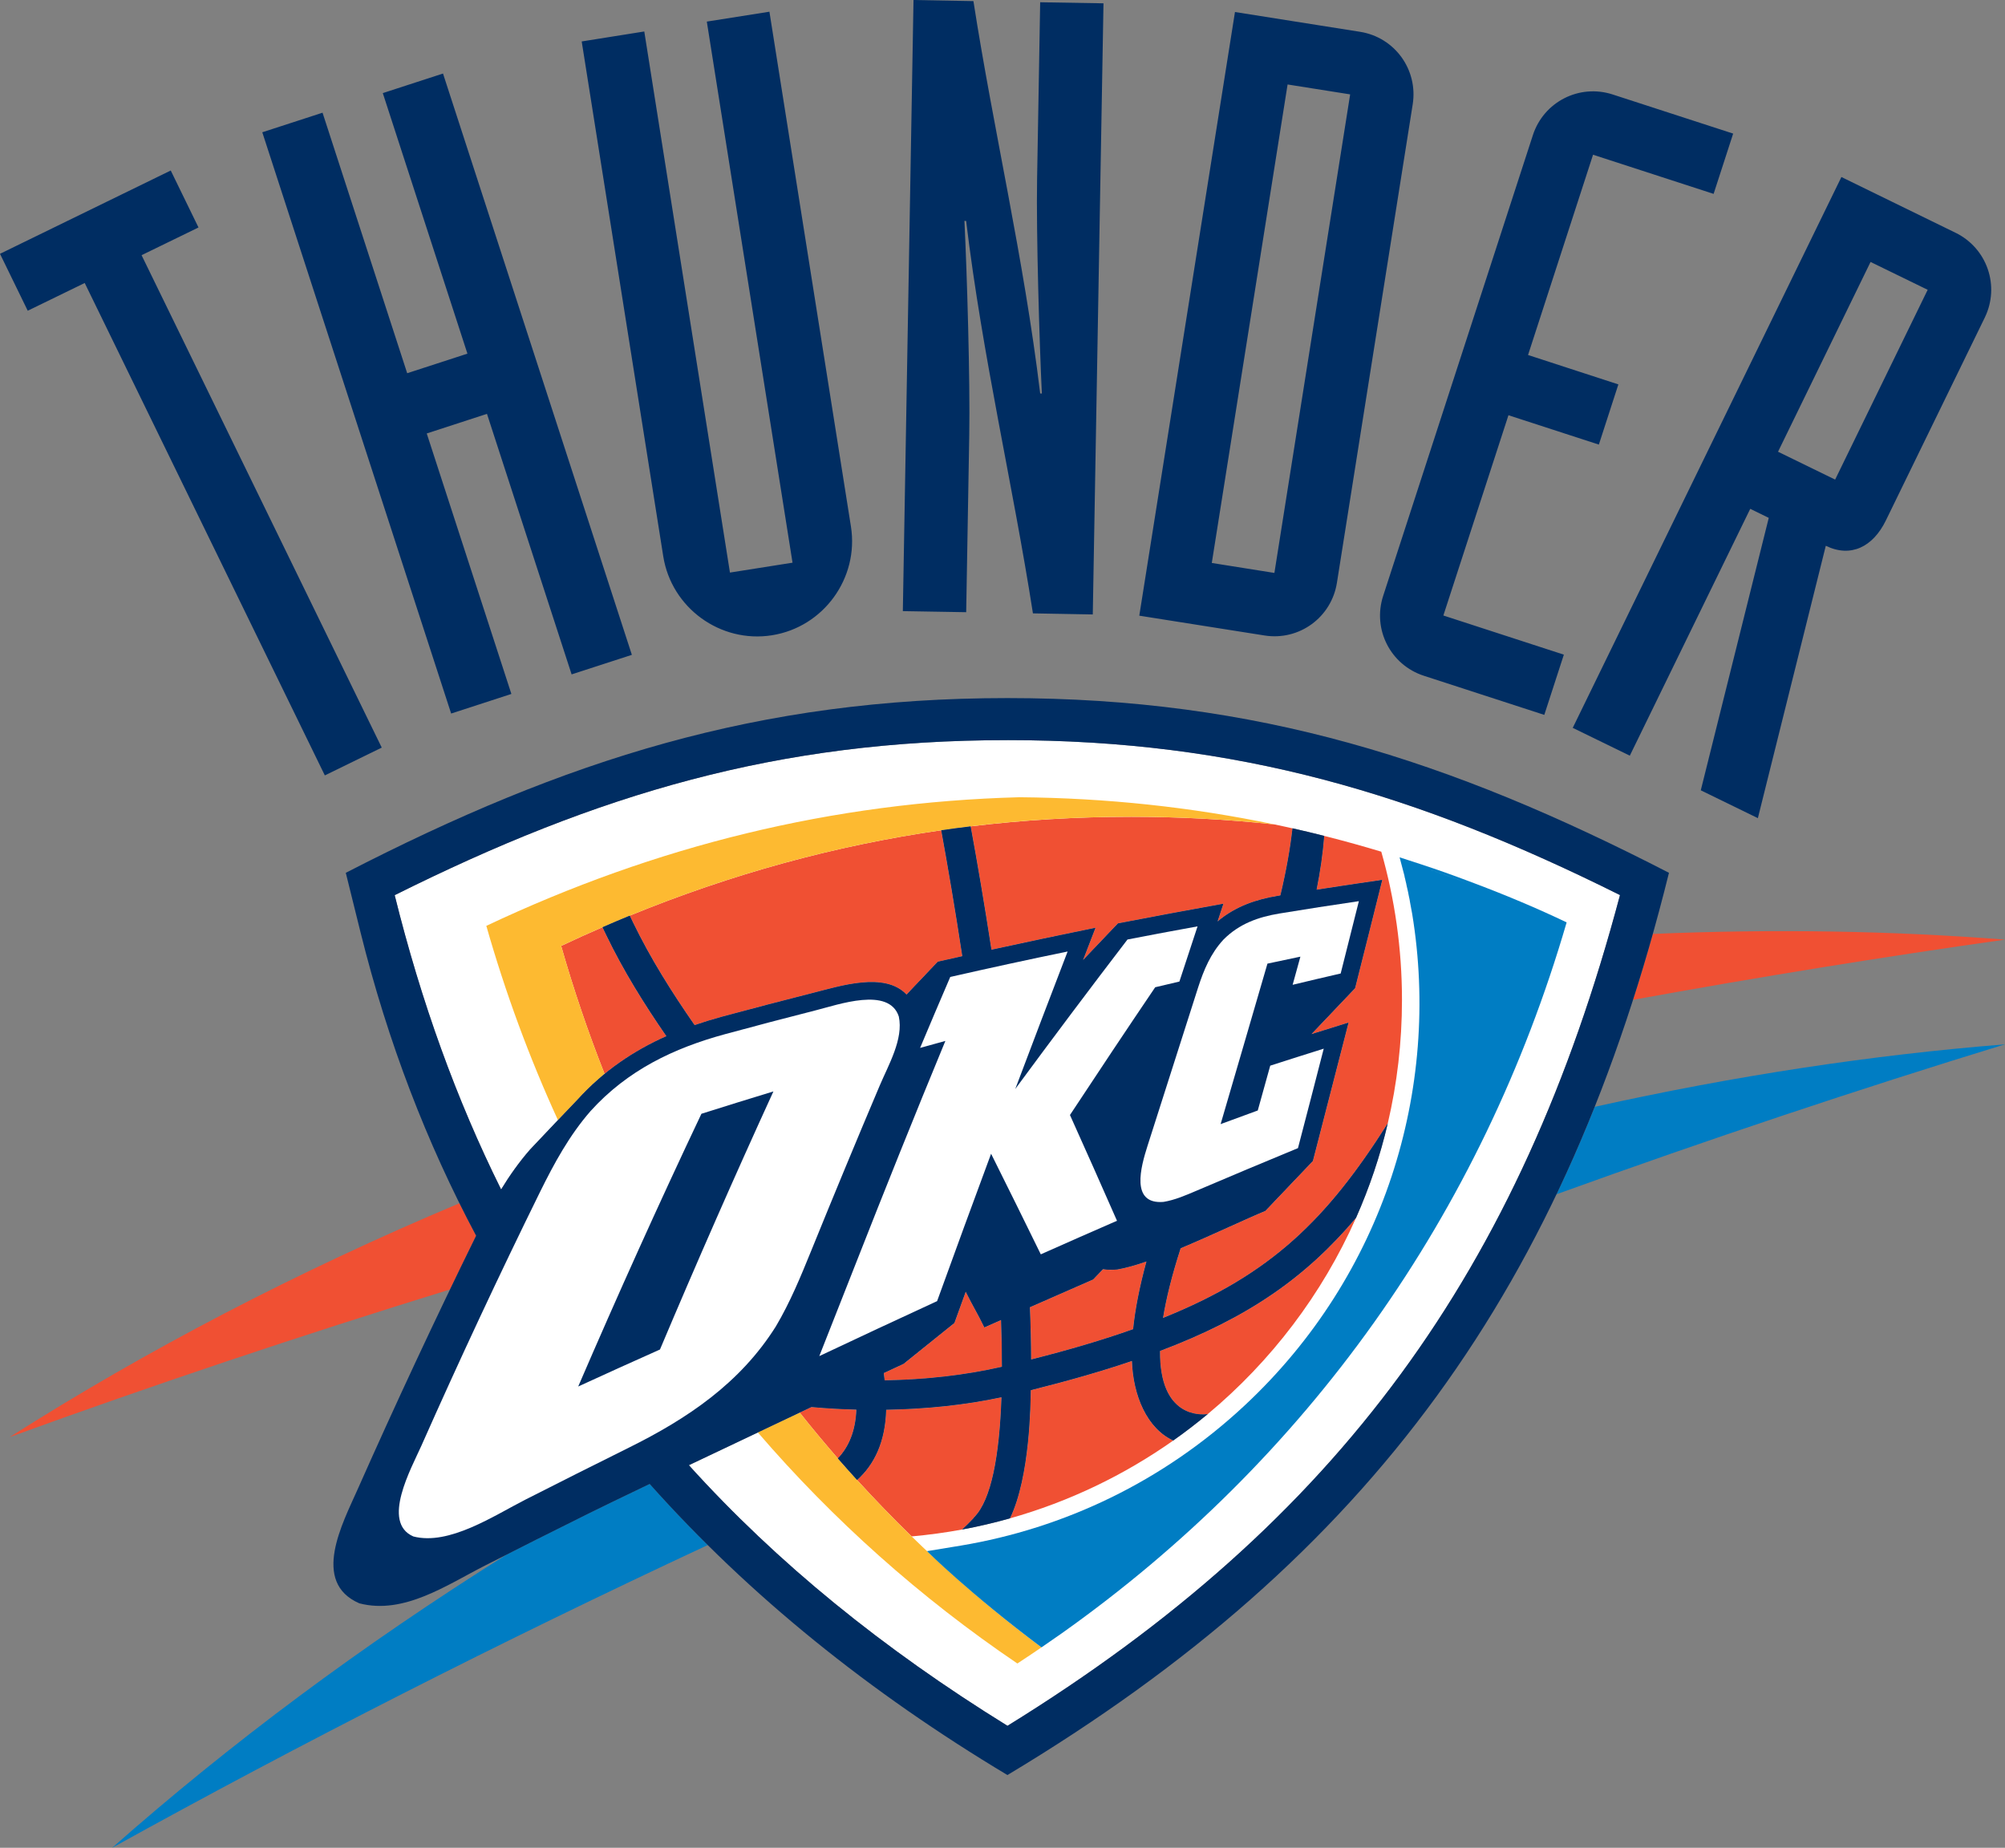
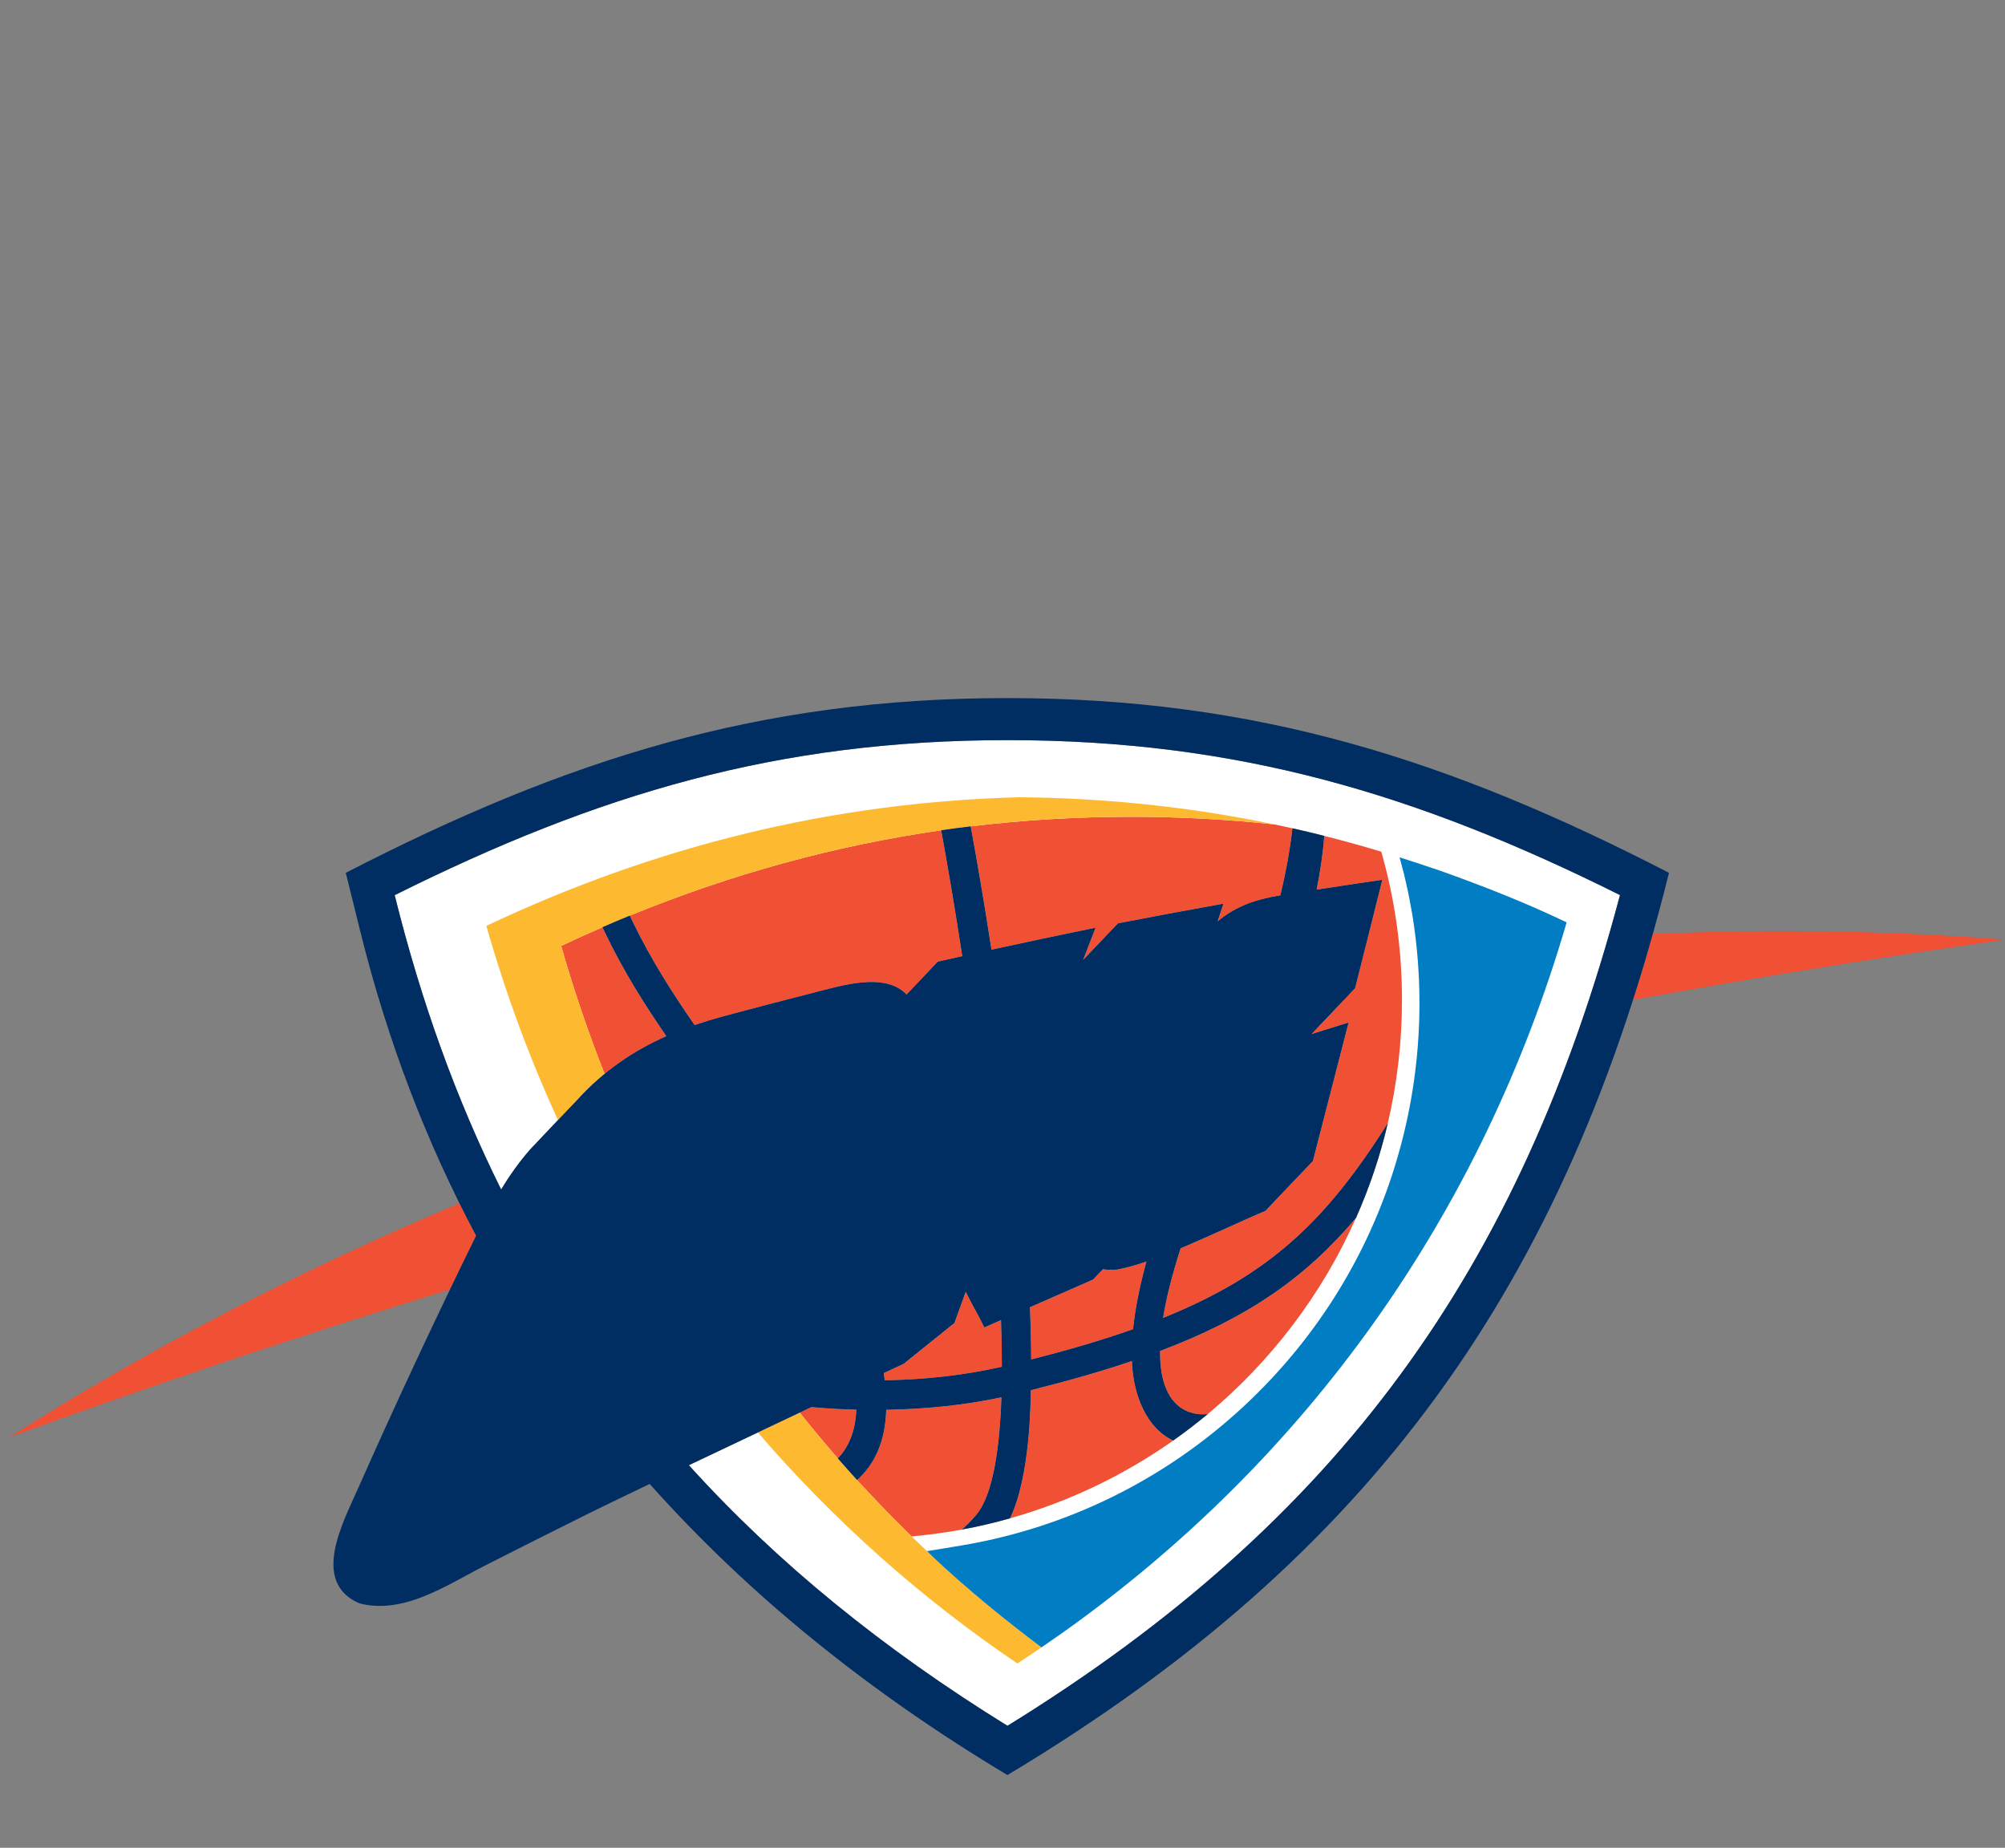
<svg xmlns="http://www.w3.org/2000/svg" xmlns:ns1="http://www.inkscape.org/namespaces/inkscape" xmlns:ns2="http://sodipodi.sourceforge.net/DTD/sodipodi-0.dtd" version="1.1" id="Layer_1" x="0px" y="0px" width="421.069" height="388.012" viewBox="0 0 421.069 388.012" enable-background="new 0 0 250 229" xml:space="preserve" ns1:version="1.0.2-2 (e86c870879, 2021-01-15)" ns2:docname="Oklahoma_City_Thunder.svg">
  <rect x="0" y="0" width="421.069" height="388.012" fill="#808080" stroke="none" />
  <defs id="defs27" />
  <ns2:namedview pagecolor="#ffffff" bordercolor="#666666" borderopacity="1" objecttolerance="10" gridtolerance="10" guidetolerance="10" ns1:pageopacity="0" ns1:pageshadow="2" ns1:window-width="1366" ns1:window-height="705" id="namedview25" showgrid="false" ns1:zoom="1" ns1:cx="220.2953" ns1:cy="216.27205" ns1:window-x="-8" ns1:window-y="-8" ns1:window-maximized="1" ns1:current-layer="layer9" fit-margin-top="0" fit-margin-left="0" fit-margin-right="0" fit-margin-bottom="0" ns1:document-rotation="0" />
  <g ns1:groupmode="layer" id="layer9" ns1:label="Layer 1" transform="translate(-240.071,-377.09)">
    <g id="g3378">
-       <path d="m 308.29,539.917 11.951,-5.84 -50.439,-103.4 11.955,-5.82 -5.829,-11.964 -35.858,17.495 5.825,11.953 11.966,-5.825 z m 26.527,-12.991 12.649,-4.115 -17.775,-54.699 12.649,-4.115 17.775,54.708 12.654,-4.106 -39.663,-122.067 -12.643,4.11 17.771,54.71 -12.649,4.11 -17.777,-54.705 -12.654,4.11 z m 66.841,-147.377 -13.149,2.076 18.001,113.623 -13.142,2.076 -17.99,-113.622 -13.143,2.092 17.126,108.117 c 1.719,10.831 12,18.298 22.829,16.579 10.828,-1.71 18.295,-11.996 16.588,-22.828 z m 28.018,125.871 13.303,0.224 0.645,-37.197 c 0.199,-11.324 -0.477,-34.162 -1.014,-44.969 l 0.358,0.011 c 3.457,28.647 9.815,55.364 14.029,82.402 l 12.568,0.226 2.249,-128.33 -13.296,-0.224 -0.649,37.192 c -0.194,11.33 0.482,34.179 1.002,44.963 l -0.351,-0.005 c -3.461,-28.637 -9.822,-55.359 -14.02,-82.391 l -12.584,-0.231 z m 49.657,0.954 26.289,4.158 c 7.277,1.158 14.056,-3.775 15.214,-11.057 l 15.918,-100.48 c 1.144,-7.288 -3.775,-14.072 -11.062,-15.226 l -26.265,-4.156 z m 31.144,-111.546 13.138,2.081 -15.907,100.489 -13.149,-2.092 z m 93.574,10.317 -25.296,-8.214 c -7.005,-2.276 -14.486,1.525 -16.766,8.541 l -31.443,96.755 c -2.276,7.01 1.54,14.488 8.535,16.762 l 25.306,8.22 4.106,-12.647 -25.303,-8.225 13.669,-42.052 18.985,6.166 4.099,-12.64 -18.969,-6.176 13.652,-42.052 25.319,8.222 z m -33.691,124.786 56.424,-115.668 23.953,11.697 c 6.653,3.241 9.385,11.188 6.151,17.83 l -20.784,42.624 c -2.694,5.504 -7.35,7.849 -12.597,5.284 l -14.267,57.194 -11.989,-5.847 14.276,-57.209 -3.889,-1.898 -25.292,51.835 z m 62.546,-97.833 -19.431,39.851 11.991,5.85 19.435,-39.855 z" id="path5" ns1:connector-curvature="0" style="fill:#002d62;fill-opacity:1;stroke:none;stroke-width:1.792" ns2:nodetypes="ccccccccccccccccccccccccccccccccccccccccccccccccccccccccccccccccccccccccccccccccccccccccccc" />
-       <path d="m 263.631,765.103 c 24.641,-21.784 52.407,-42.499 82.832,-61.568 5.721,-2.905 11.453,-5.768 17.196,-8.621 2.373,-1.169 7.017,-3.423 12.853,-6.223 3.915,4.404 7.978,8.682 12.186,12.844 -43.696,20.386 -85.512,41.667 -125.068,63.568 m 311.353,-155.593 c 29.445,-6.542 58.3,-10.905 86.155,-13.122 -30.872,9.462 -62.322,19.965 -94.183,31.481 2.848,-5.929 5.501,-12.054 8.028,-18.359" id="path9" ns1:connector-curvature="0" style="fill:#007dc3;fill-opacity:1;stroke:none;stroke-width:1.792" ns2:nodetypes="cccccccccc" />
      <path d="m 242.112,678.861 c 28.59,-18.178 60.259,-34.729 94.447,-49.104 1.133,2.291 2.312,4.567 3.506,6.811 -1.841,3.764 -3.667,7.517 -5.481,11.292 -31.782,9.81 -62.641,20.157 -92.472,31.001 M 587.189,573.2 c 25.448,-1.075 50.184,-0.656 73.951,1.199 -25.59,3.622 -51.663,7.831 -78.113,12.643 1.457,-4.524 2.841,-9.134 4.162,-13.842" id="path11" ns1:connector-curvature="0" style="fill:#f05033;fill-opacity:1;stroke:none;stroke-width:1.792" ns2:nodetypes="ccccccccc" />
      <path d="m 451.641,532.509 c 48.191,0 85.981,11.272 128.643,32.537 -20.876,78.667 -59.071,131.509 -128.634,174.444 -26.127,-16.16 -48.344,-34.189 -66.909,-54.726 8.252,-3.922 17.562,-8.345 25.742,-12.211 3.314,0.305 6.481,0.473 9.437,0.541 -0.181,4.535 -1.61,7.865 -3.895,10.245 1.332,1.525 2.685,3.04 4.042,4.535 3.603,-3.224 5.922,-7.99 6.108,-14.753 8.462,-0.142 16.628,-1.002 24.215,-2.622 -0.43,12.405 -2.158,21.528 -5.685,25.145 -0.124,0.111 -0.194,0.21 -0.247,0.319 -0.885,0.939 -1.676,1.71 -2.352,2.312 3.407,-0.629 6.757,-1.42 10.066,-2.35 4.25,-8.802 4.312,-24.233 4.375,-26.911 7.895,-1.982 14.921,-3.981 21.245,-6.141 0.247,7.241 3.14,14.16 8.671,16.708 2.491,-1.751 4.907,-3.619 7.247,-5.553 -1.4,0.204 -10.161,0.812 -10.025,-13.258 18.512,-6.983 30.56,-15.398 41.167,-27.955 2.8,-6.327 5.058,-12.964 6.664,-19.832 -12.694,20.012 -24.38,31.703 -47.202,40.862 0.654,-4.031 1.834,-8.87 3.701,-14.638 6.659,-2.794 13.611,-6.117 17.789,-7.843 l 9.982,-10.48 c 2.511,-9.69 5.001,-19.379 7.492,-29.067 l -7.802,2.43 9.175,-9.646 c 1.918,-7.58 3.818,-15.171 5.71,-22.756 -4.597,0.672 -9.202,1.357 -13.794,2.07 0.765,-3.791 1.31,-7.549 1.606,-11.299 -2.212,-0.561 -4.436,-1.09 -6.669,-1.593 -0.473,4.216 -1.29,8.887 -2.538,14.093 l -0.638,0.106 c -4.316,0.722 -8.725,2.133 -12.563,5.374 l 1.228,-3.733 c -7.394,1.337 -14.764,2.694 -22.141,4.126 l -7.342,7.713 0.247,-0.626 2.38,-6.169 c -7.293,1.489 -14.575,3.029 -21.852,4.614 -1.522,-9.831 -3.038,-18.718 -4.366,-25.905 -2.059,0.242 -4.122,0.52 -6.178,0.817 1.332,7.282 2.889,16.379 4.427,26.446 l -5.153,1.156 -6.56,6.906 c -4.594,-4.856 -13.918,-1.8 -19.793,-0.315 -6.363,1.615 -12.735,3.271 -19.081,4.992 -1.902,0.523 -3.791,1.101 -5.641,1.735 -4.768,-6.874 -9.24,-13.948 -12.934,-21.576 l -0.672,-1.416 c -1.921,0.792 -3.837,1.595 -5.737,2.432 l 0.816,1.694 c 3.597,7.453 7.935,14.425 12.607,21.184 -6.852,3.051 -13.186,7.288 -18.673,13.332 0,0 -8.919,9.338 -9.958,10.482 -2.319,2.662 -4.318,5.49 -6.074,8.378 -9.362,-18.849 -16.787,-39.348 -22.353,-61.799 42.667,-21.268 80.468,-32.562 128.679,-32.551 m 4.718,119.083 c 4.431,-1.961 8.86,-3.884 13.274,-5.825 l 2.081,-2.165 c 0.876,0.147 1.878,0.179 3.006,0.063 1.719,-0.289 3.827,-0.88 6.123,-1.678 -1.489,5.436 -2.386,10.129 -2.803,14.219 -6.304,2.239 -13.38,4.33 -21.428,6.365 -0.011,-3.513 -0.095,-7.18 -0.253,-10.978 m -30.691,13.826 4.16,-1.93 10.679,-8.587 2.378,-6.569 c 1.541,3.124 2.384,4.352 3.915,7.503 l 3.506,-1.55 c 0.124,3.388 0.185,6.675 0.185,9.82 -7.716,1.76 -16.038,2.706 -24.631,2.841 z" id="path13" ns1:connector-curvature="0" style="fill:#ffffff;stroke:none;stroke-width:1.792" ns2:nodetypes="cccccccccccccccccccccccccccccccccccccccccccccccccccccccccccccccccccccccccccc" />
      <path d="m 477.604,548.61 c 10.193,0 20.227,0.534 30.146,1.604 7.528,1.577 15,3.486 22.403,5.719 2.825,9.888 4.346,20.333 4.346,31.124 0,8.924 -1.027,17.594 -2.982,25.927 -12.694,20.012 -24.38,31.703 -47.202,40.862 0.654,-4.031 1.834,-8.87 3.701,-14.638 6.659,-2.794 13.611,-6.117 17.789,-7.843 l 9.982,-10.48 c 2.511,-9.69 5.001,-19.379 7.492,-29.067 l -7.802,2.43 9.175,-9.646 c 1.918,-7.58 3.818,-15.171 5.71,-22.756 -4.597,0.672 -9.202,1.357 -13.794,2.07 0.765,-3.791 1.31,-7.549 1.606,-11.299 -2.212,-0.561 -4.436,-1.09 -6.669,-1.593 -0.473,4.216 -1.29,8.887 -2.538,14.093 l -0.638,0.106 c -4.316,0.722 -8.725,2.133 -12.563,5.373 l 1.228,-3.733 c -7.394,1.337 -14.764,2.694 -22.141,4.126 l -7.342,7.713 0.247,-0.626 2.38,-6.169 c -7.293,1.489 -14.575,3.029 -21.852,4.614 -1.522,-9.831 -3.038,-18.718 -4.366,-25.905 11.05,-1.335 22.27,-2.006 33.684,-2.006 m 47.248,84.209 c -7.11,16.049 -17.836,30.121 -31.142,41.214 -1.4,0.204 -10.161,0.812 -10.025,-13.258 18.512,-6.985 30.56,-15.398 41.167,-27.956 m -38.389,46.766 c -10.308,7.263 -21.861,12.835 -34.29,16.341 4.25,-8.802 4.312,-24.233 4.375,-26.911 7.895,-1.982 14.921,-3.981 21.245,-6.141 0.246,7.241 3.138,14.161 8.67,16.71 m -44.356,18.689 c -3.474,0.64 -7.014,1.122 -10.584,1.443 -3.945,-3.837 -7.766,-7.797 -11.455,-11.842 3.603,-3.224 5.922,-7.99 6.108,-14.753 8.462,-0.142 16.628,-1.002 24.215,-2.622 -0.43,12.405 -2.158,21.528 -5.685,25.145 -0.124,0.111 -0.194,0.21 -0.247,0.319 -0.887,0.939 -1.676,1.708 -2.352,2.31 m -26.082,-14.936 c -2.733,-3.146 -5.408,-6.356 -8.005,-9.621 l 2.465,-1.163 c 3.314,0.305 6.481,0.473 9.437,0.541 -0.181,4.535 -1.61,7.863 -3.897,10.243 m -48.989,-80.744 c -3.452,-8.745 -6.501,-17.71 -9.118,-26.871 2.879,-1.364 5.773,-2.669 8.677,-3.927 l 0.816,1.694 c 3.597,7.453 7.935,14.425 12.607,21.184 -4.596,2.047 -8.955,4.623 -12.982,7.92 m 5.298,-33.232 c 21.245,-8.698 42.977,-14.69 65.407,-17.925 1.332,7.282 2.889,16.379 4.427,26.446 l -5.153,1.156 -6.56,6.906 c -4.594,-4.856 -13.918,-1.8 -19.793,-0.315 -6.363,1.615 -12.735,3.271 -19.081,4.992 -1.902,0.523 -3.791,1.101 -5.641,1.735 -4.768,-6.874 -9.24,-13.948 -12.934,-21.576 z m 84.024,82.23 c 4.431,-1.961 8.86,-3.884 13.274,-5.825 l 2.081,-2.165 c 0.876,0.147 1.878,0.179 3.006,0.063 1.719,-0.289 3.827,-0.88 6.123,-1.678 -1.489,5.436 -2.386,10.129 -2.803,14.219 -6.304,2.239 -13.38,4.33 -21.428,6.365 -0.011,-3.513 -0.095,-7.18 -0.253,-10.978 m -30.691,13.826 4.16,-1.93 10.679,-8.587 2.378,-6.569 c 1.541,3.124 2.384,4.352 3.915,7.503 l 3.506,-1.55 c 0.124,3.388 0.185,6.675 0.185,9.82 -7.716,1.76 -16.038,2.706 -24.631,2.841 z" id="path15" ns1:connector-curvature="0" style="fill:#f05033;fill-opacity:1;stroke:none;stroke-width:1.792" ns2:nodetypes="cccccccccccccccccccccccccccccccccccccccccccccccccccccccccccccccccccccccccccccccccc" />
      <path d="m 453.727,726.404 c -20.467,-13.866 -38.728,-30.2 -54.508,-48.526 l 8.801,-4.158 c 2.597,3.266 5.271,6.476 8.003,9.621 1.332,1.525 2.685,3.04 4.045,4.535 11.686,12.828 24.625,24.595 38.729,35.141 -1.674,1.144 -3.361,2.271 -5.071,3.388 M 357.248,612.307 c -5.997,-13.086 -11.028,-26.712 -15.045,-40.801 35.709,-16.855 72.677,-25.948 111.928,-27.006 18.35,0.158 36.182,2.076 53.619,5.714 -9.919,-1.07 -19.954,-1.61 -30.14,-1.61 -11.419,0 -22.639,0.67 -33.687,2.007 -2.063,0.242 -4.128,0.523 -6.173,0.823 -22.442,3.235 -44.169,9.227 -65.407,17.925 -1.927,0.792 -3.846,1.595 -5.746,2.432 -2.902,1.258 -5.796,2.563 -8.675,3.927 2.613,9.161 5.666,18.126 9.114,26.871 -1.979,1.615 -3.88,3.418 -5.684,5.411 z" id="path17" ns1:connector-curvature="0" style="fill:#fdba31;fill-opacity:1;stroke:none;stroke-width:1.792" ns2:nodetypes="cccccccccccccccccccc" />
      <path d="m 312.69,560.37 c 46.159,-23.76 86.654,-36.69 138.951,-36.69 52.301,0 92.803,12.928 138.93,36.69 -21.428,86.363 -62.353,143.558 -138.93,189.458 -28.889,-17.311 -54.138,-37.591 -75.13,-61.13 -5.836,2.794 -10.473,5.042 -12.853,6.223 -7.225,3.587 -14.452,7.209 -21.645,10.874 -8.119,4.131 -17.126,10.406 -26.479,7.974 -10.216,-4.438 -3.484,-16.866 -0.353,-23.939 7.94,-17.899 16.235,-35.666 24.882,-53.256 -10.385,-19.499 -18.553,-40.69 -24.272,-63.693 z m 138.951,-27.86 c -48.211,-0.011 -86.012,11.283 -128.681,32.553 5.565,22.442 12.991,42.974 22.353,61.799 1.757,-2.888 3.753,-5.714 6.074,-8.378 1.041,-1.144 9.958,-10.482 9.958,-10.482 5.486,-6.044 11.821,-10.281 18.673,-13.332 -4.671,-6.759 -9.01,-13.731 -12.607,-21.184 l -0.816,-1.694 c 1.9,-0.839 3.816,-1.642 5.737,-2.432 l 0.672,1.416 c 3.694,7.628 8.166,14.703 12.934,21.576 1.852,-0.634 3.741,-1.212 5.641,-1.735 6.347,-1.721 12.719,-3.377 19.082,-4.992 5.877,-1.484 15.199,-4.54 19.793,0.315 l 6.56,-6.906 5.153,-1.156 c -1.538,-10.068 -3.095,-19.164 -4.427,-26.446 2.056,-0.299 4.119,-0.575 6.178,-0.817 1.326,7.187 2.844,16.074 4.366,25.905 7.277,-1.584 14.559,-3.126 21.852,-4.614 l -2.38,6.169 -0.247,0.626 7.342,-7.713 c 7.376,-1.43 14.748,-2.789 22.141,-4.126 l -1.228,3.733 c 3.837,-3.241 8.247,-4.651 12.563,-5.373 l 0.638,-0.106 c 1.247,-5.207 2.065,-9.878 2.538,-14.093 2.233,0.504 4.456,1.032 6.669,1.593 -0.294,3.75 -0.841,7.508 -1.606,11.299 4.594,-0.713 9.197,-1.4 13.794,-2.07 -1.893,7.585 -3.791,15.178 -5.71,22.756 l -9.175,9.646 7.802,-2.43 c -2.491,9.688 -4.979,19.377 -7.492,29.067 l -9.982,10.48 c -4.178,1.726 -11.131,5.049 -17.789,7.843 -1.868,5.768 -3.047,10.607 -3.701,14.638 22.822,-9.159 34.508,-20.851 47.202,-40.862 -1.606,6.868 -3.864,13.505 -6.664,19.832 -10.607,12.557 -22.655,20.971 -41.167,27.956 -0.136,14.072 8.625,13.464 10.025,13.258 -2.339,1.934 -4.755,3.802 -7.247,5.553 -5.531,-2.549 -8.424,-9.467 -8.671,-16.708 -6.322,2.16 -13.348,4.156 -21.245,6.141 -0.063,2.678 -0.125,18.108 -4.375,26.911 -3.309,0.93 -6.659,1.721 -10.066,2.35 0.676,-0.602 1.464,-1.373 2.352,-2.312 0.052,-0.109 0.124,-0.208 0.247,-0.319 3.529,-3.619 5.257,-12.74 5.685,-25.145 -7.587,1.62 -15.753,2.481 -24.215,2.622 -0.186,6.763 -2.506,11.53 -6.108,14.753 -1.359,-1.495 -2.71,-3.011 -4.042,-4.535 2.285,-2.38 3.716,-5.71 3.895,-10.245 -2.956,-0.068 -6.125,-0.237 -9.437,-0.541 -8.18,3.864 -17.49,8.29 -25.742,12.211 18.565,20.537 40.782,38.568 66.909,54.726 69.563,-42.934 107.757,-95.779 128.634,-174.444 -42.66,-21.266 -80.45,-32.539 -128.642,-32.539 m 4.718,119.083 c 0.158,3.796 0.242,7.465 0.253,10.978 8.048,-2.034 15.124,-4.126 21.428,-6.365 0.418,-4.088 1.314,-8.781 2.803,-14.219 -2.296,0.796 -4.404,1.387 -6.123,1.678 -1.127,0.115 -2.129,0.084 -3.006,-0.063 l -2.081,2.165 c -4.413,1.941 -8.844,3.866 -13.274,5.825 m -30.691,13.826 0.188,1.525 c 8.593,-0.134 16.916,-1.081 24.631,-2.841 0,-3.146 -0.061,-6.433 -0.185,-9.82 l -3.506,1.55 c -1.531,-3.151 -2.373,-4.377 -3.915,-7.503 l -2.378,6.569 -10.679,8.587 z" id="path19" ns1:connector-curvature="0" style="fill:#002d62;fill-opacity:1;stroke:none;stroke-width:1.792" ns2:nodetypes="cccccccccccccccccccccccccccccccccccccccccccccccccccccccccccccccccccccccccccccccccccccccc" />
-       <path d="m 392.384,594.24 c -10.851,2.948 -20.542,7.592 -28.294,16.165 -4.45,5.101 -7.623,10.941 -10.582,16.929 -8.684,17.637 -16.997,35.426 -24.959,53.377 -2.083,4.682 -8.462,16.065 -1.67,19.015 7.515,1.95 16.916,-4.363 23.553,-7.743 7.204,-3.665 14.436,-7.291 21.679,-10.889 12.337,-6.114 23.396,-13.543 30.897,-25.475 2.99,-5.04 5.21,-10.444 7.402,-15.834 4.709,-11.593 9.508,-23.181 14.405,-34.729 1.83,-4.325 5.031,-9.783 4.015,-14.507 -2.063,-6.34 -12.78,-2.47 -17.438,-1.307 -6.334,1.617 -12.681,3.273 -19.008,4.997 m -13.713,66.23 c -5.739,2.559 -11.455,5.139 -17.173,7.77 8.293,-19.227 16.895,-38.324 25.876,-57.268 5.02,-1.588 10.061,-3.156 15.122,-4.696 -8.223,17.956 -16.153,36.021 -23.826,54.194 m 98.179,-86.091 c -7.949,10.38 -15.801,20.849 -23.562,31.381 3.639,-9.641 7.297,-19.268 10.994,-28.864 -8.232,1.688 -16.445,3.479 -24.649,5.345 -2.131,4.956 -4.246,9.924 -6.334,14.9 1.758,-0.493 3.542,-0.986 5.309,-1.468 -6.46,15.619 -12.751,31.305 -18.918,47.012 -2.536,6.39 -5.045,12.783 -7.56,19.173 8.236,-3.886 16.479,-7.743 24.742,-11.545 3.741,-10.333 7.515,-20.65 11.338,-30.949 3.509,7.026 6.983,14.061 10.439,21.123 5.316,-2.375 10.663,-4.719 16.002,-7.048 -3.25,-7.413 -6.553,-14.816 -9.878,-22.209 5.913,-8.971 11.869,-17.915 17.902,-26.828 1.694,-0.398 3.388,-0.801 5.081,-1.196 1.269,-3.857 2.538,-7.72 3.812,-11.589 -4.915,0.891 -9.824,1.808 -14.719,2.762 m 31.897,-5.458 c -4.431,0.74 -8.429,2.149 -11.733,5.474 -2.706,2.92 -4.144,6.393 -5.339,10.095 -3.533,11.068 -7.076,22.145 -10.616,33.229 -1.389,4.373 -3.655,12.348 3.371,11.756 2.391,-0.394 4.646,-1.38 6.89,-2.334 7.098,-3.029 14.208,-6.013 21.338,-8.955 1.819,-6.953 3.626,-13.916 5.411,-20.886 -3.755,1.174 -7.481,2.364 -11.236,3.57 -0.88,3.129 -1.753,6.28 -2.617,9.41 -2.61,0.964 -5.2,1.907 -7.802,2.864 3.282,-11.236 6.574,-22.465 9.835,-33.702 2.307,-0.504 4.614,-0.989 6.92,-1.464 -0.55,1.968 -1.081,3.943 -1.629,5.911 3.361,-0.803 6.727,-1.61 10.087,-2.375 1.285,-5.056 2.563,-10.127 3.821,-15.187 -5.565,0.816 -11.145,1.676 -16.701,2.594" id="path21" ns1:connector-curvature="0" style="fill:#ffffff;stroke:none;stroke-width:1.792" ns2:nodetypes="cccccccccccccccccccccccccccccccccccccccccccccccccccc" />
      <path d="m 538.693,558.646 c 3.377,1.106 6.535,2.233 9.684,3.423 7.912,2.936 14.914,5.94 20.704,8.709 C 551.212,632.091 514.618,683.513 462.996,720.104 l -4.205,2.914 C 443.67,711.703 434.746,702.813 434.746,702.813 l 7.117,-1.169 c 21.593,-3.606 42.397,-13.375 59.598,-29.427 29.316,-27.353 41.224,-66.407 35.184,-103.21 -0.147,-0.833 -0.314,-1.667 -0.461,-2.5 l -0.057,-0.357 -0.073,-0.387 -0.09,-0.409 -0.079,-0.389 -0.079,-0.425 -0.084,-0.393 -0.1,-0.446 -0.1,-0.425 -0.084,-0.393 -0.063,-0.335 -0.12,-0.473 -0.093,-0.441 -0.09,-0.33 -0.057,-0.332 -0.084,-0.324 c -0.332,-1.321 -0.626,-2.443 -0.928,-3.529 1.586,0.507 3.149,1.016 4.691,1.525 m 0.566,0.717 c 3.156,1.081 6.411,2.217 9.51,3.388 -3.156,-1.196 -6.332,-2.318 -9.51,-3.388" id="path23" ns1:connector-curvature="0" style="fill:#007dc3;fill-opacity:1;stroke:none;stroke-width:1.792" ns2:nodetypes="cccccccccccccccccccccccccccccc" />
    </g>
  </g>
</svg>